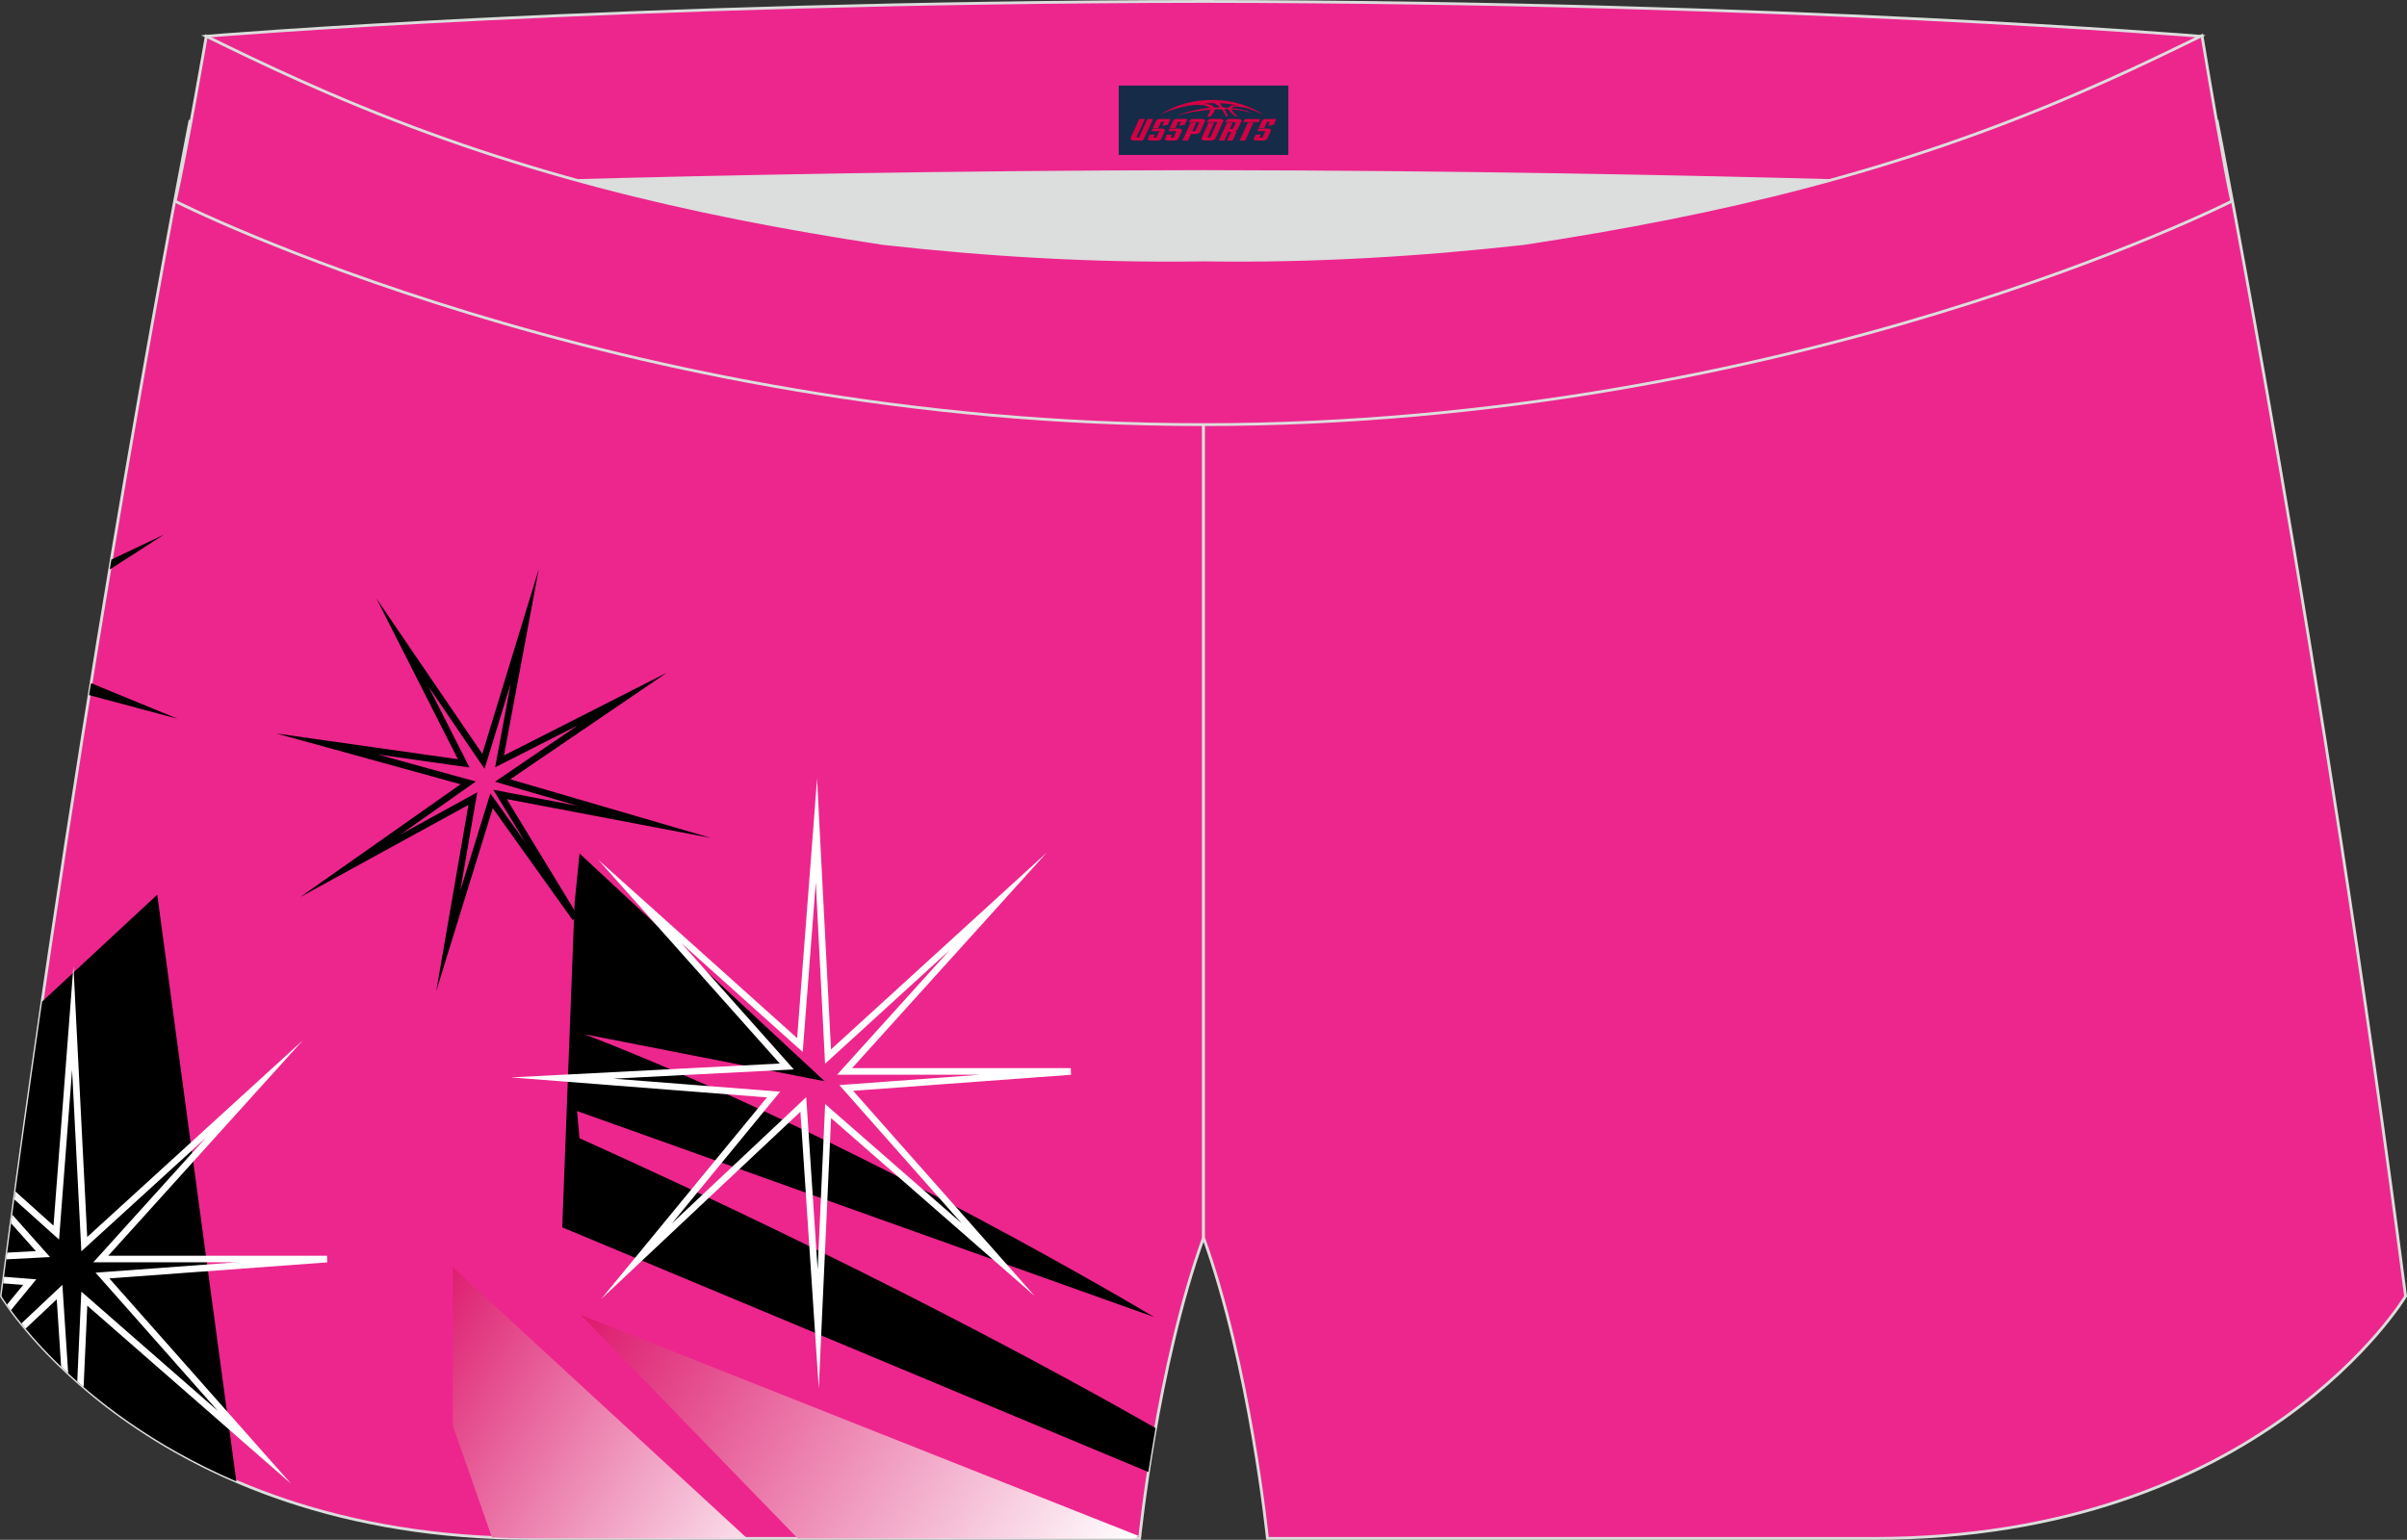
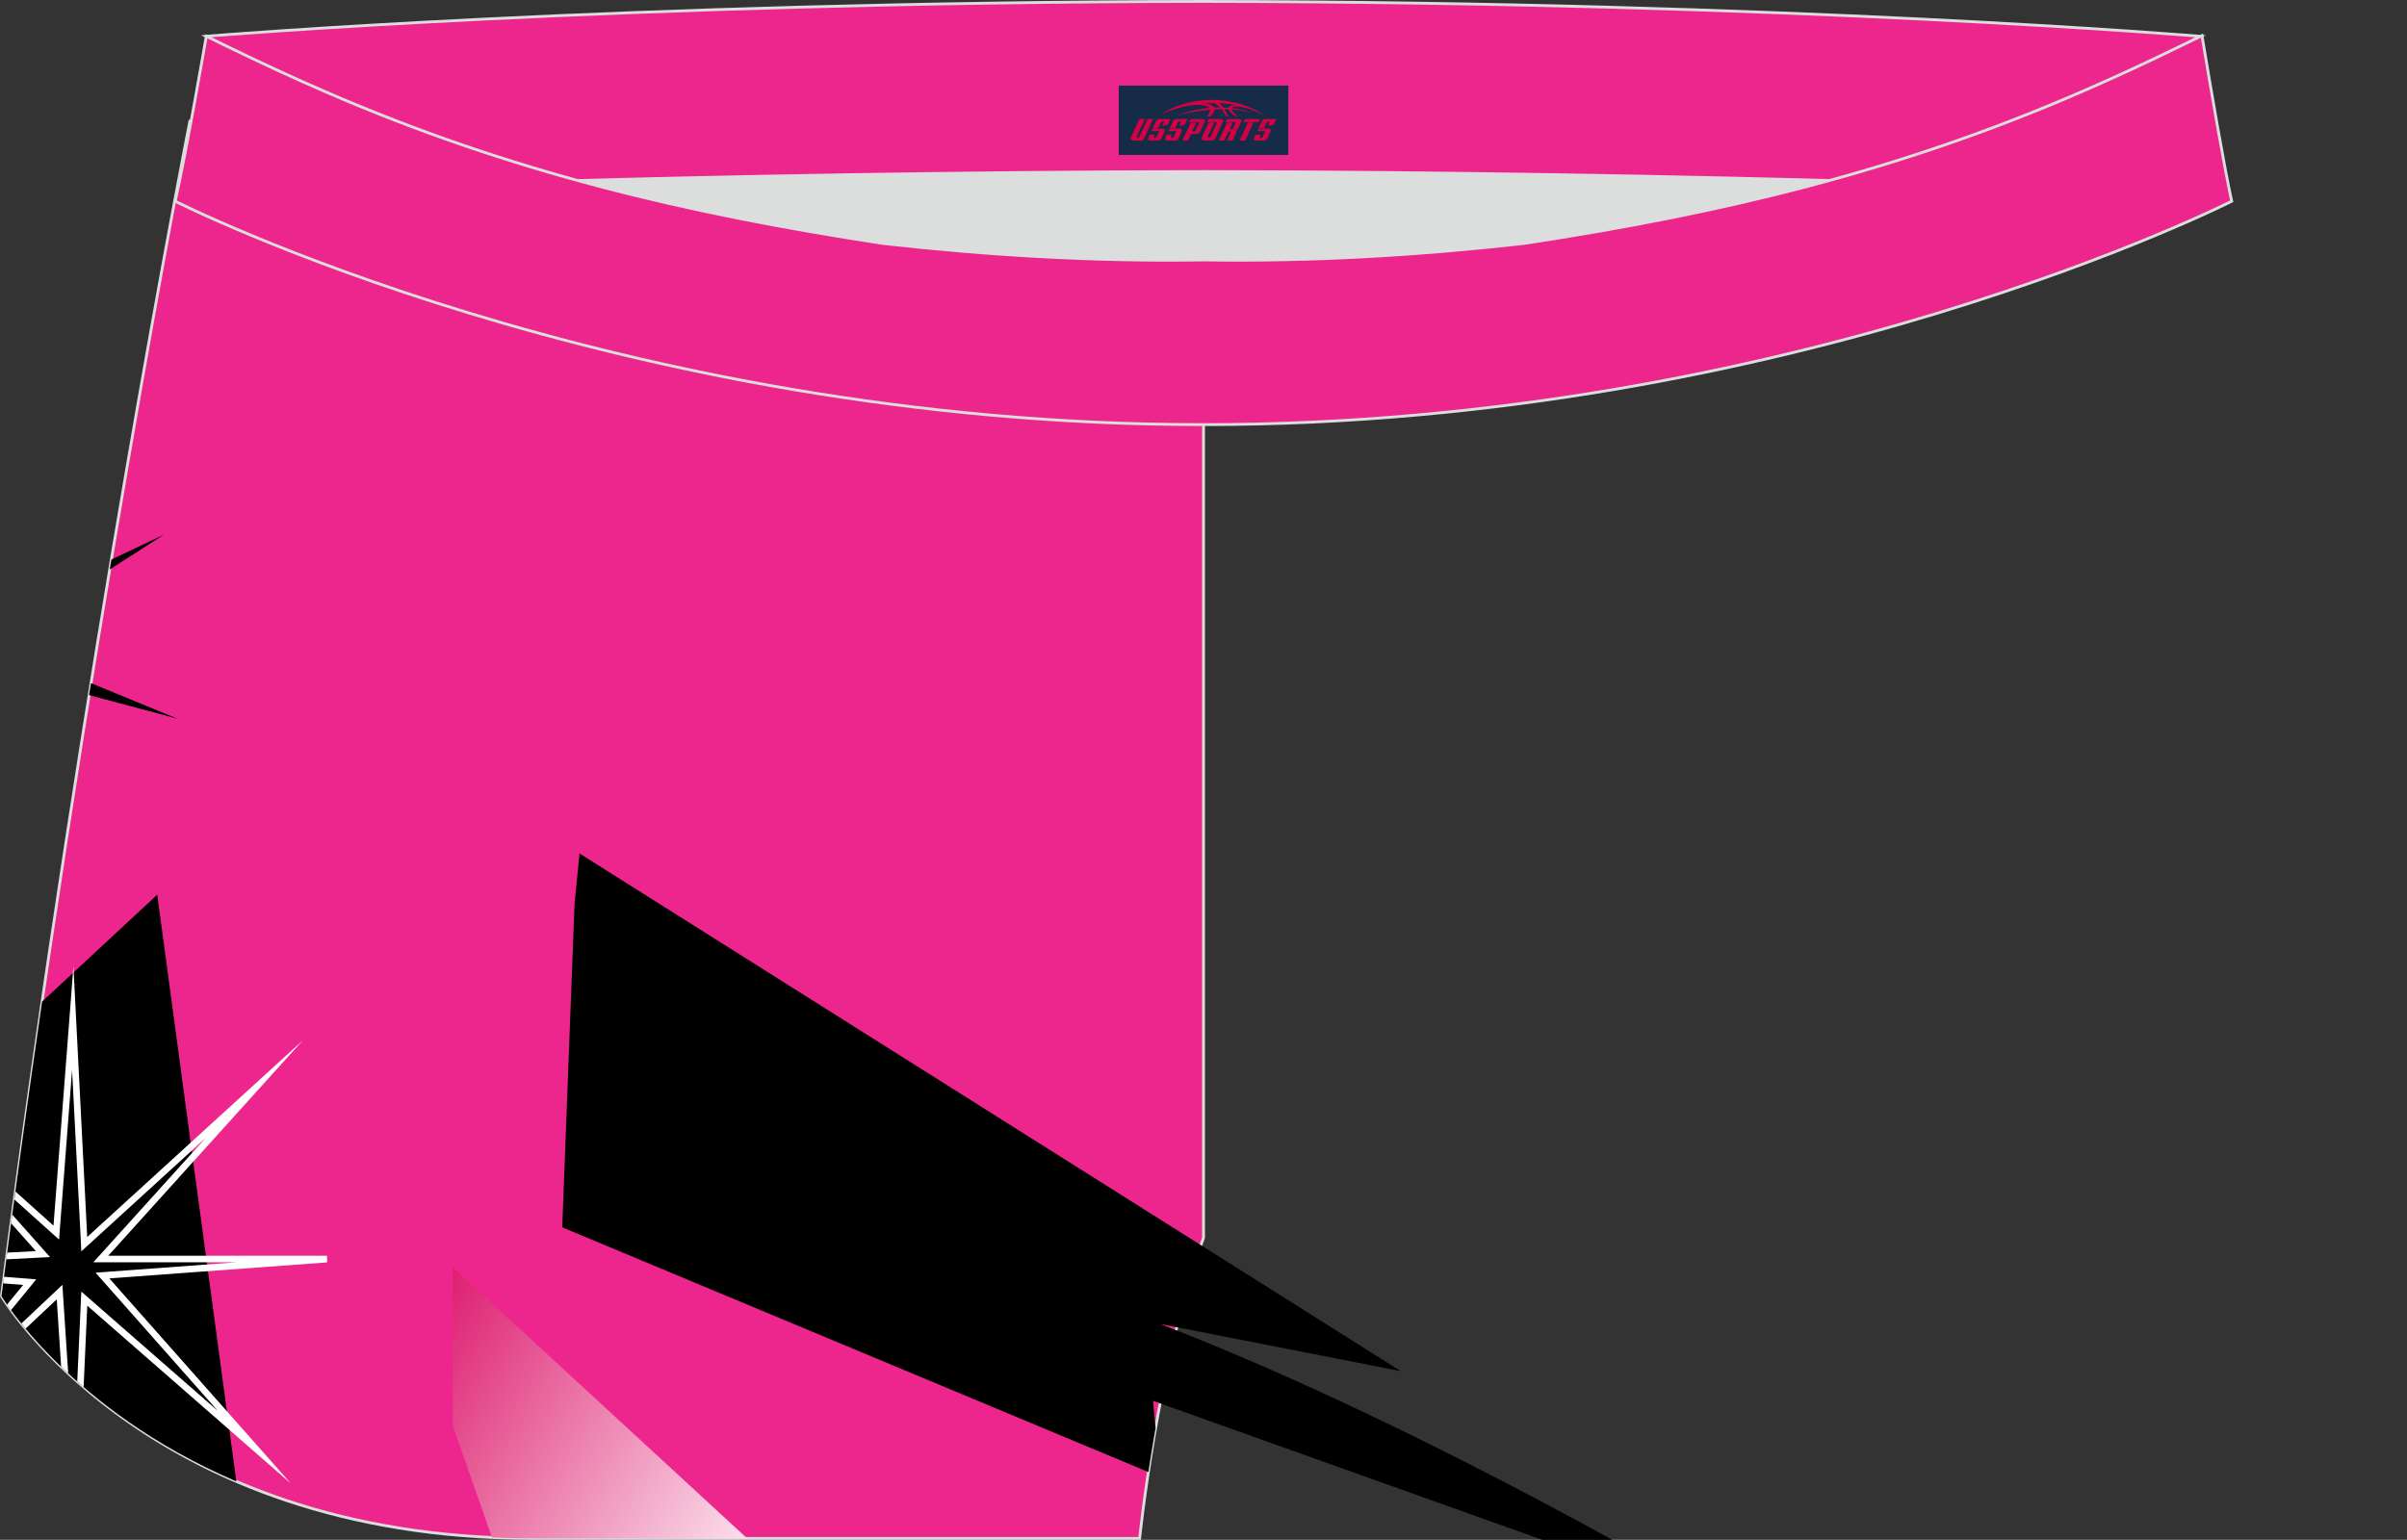
<svg xmlns="http://www.w3.org/2000/svg" version="1.1" id="图层_1" x="0px" y="0px" width="340.57px" height="217.94px" viewBox="0 0 340.57 217.94" enable-background="new 0 0 340.57 217.94" xml:space="preserve">
  <rect x="0" y="0" width="340.57" height="217.94" fill="#333333" stroke="none" />
  <g>
    <path fill="#ED268D" stroke="#DCDDDD" stroke-width="0.4" stroke-miterlimit="22.926" d="M123.39,46.25   C85.2,40.44,59.14,32.98,26.85,17.22c0,0-14.83,75.21-26.64,166.24c0,0,20.45,34.28,75.19,34.28c54.73,0,85.85,0,85.85,0   s2.44-24.27,9.04-42.56V60.11l-0.44-11.42l0.44,11.42V48.68C154.54,48.88,138.92,47.99,123.39,46.25z" />
    <path d="M5.96,141.76l16.29-15.13l11.19,83.04C9.81,199.54,0.21,183.46,0.21,183.46C2.07,169.09,4.01,155.11,5.96,141.76z" />
-     <path d="M81.3,127.81l-1.75,45.9l82.93,34.63c0.29-1.88,0.63-3.98,1.02-6.22c-13.4-7.65-41.51-22.98-81.5-41.02l-0.35-3.85   l81.65,29.16c0,0-41.46-24.9-80.6-40.03l33.99,6.66L82,120.8L81.3,127.81z" />
+     <path d="M81.3,127.81l-1.75,45.9l82.93,34.63c0.29-1.88,0.63-3.98,1.02-6.22l-0.35-3.85   l81.65,29.16c0,0-41.46-24.9-80.6-40.03l33.99,6.66L82,120.8L81.3,127.81z" />
    <linearGradient id="SVGID_1_" gradientUnits="userSpaceOnUse" x1="87.251" y1="758.243" x2="17.412" y2="712.889" gradientTransform="matrix(1 0 0 1 66.65 -529.697)">
      <stop offset="0" style="stop-color:#FFFFFF" />
      <stop offset="1" style="stop-color:#DD196D" />
    </linearGradient>
-     <polygon fill="url(#SVGID_1_)" points="160.4,217.74 161.14,217.4 82.17,186.1 112.87,217.74  " />
    <linearGradient id="SVGID_2_" gradientUnits="userSpaceOnUse" x1="44.293" y1="756.492" x2="-23.206" y2="713.159" gradientTransform="matrix(1 0 0 1 66.65 -529.697)">
      <stop offset="0" style="stop-color:#FFFFFF" />
      <stop offset="0.831" style="stop-color:#DD196D" />
    </linearGradient>
    <path fill="url(#SVGID_2_)" d="M64.07,179.36v22.43l5.54,15.81c1.89,0.09,3.81,0.14,5.78,0.14h30.33L64.07,179.36z" />
    <path fill="#FFFFFF" d="M12.34,175.08l23.33-21.29l7.17-6.54l-6.5,7.2l-21.02,23.28h30.95l0.03,0.94l-30.83,2.27l20.87,23.59   l4.82,5.45l-5.48-4.79l-23.33-20.39l-0.52,11.52c-0.31-0.26-0.61-0.52-0.9-0.79l0.53-11.75l0.05-0.97l0.73,0.64l18.58,16.24   l-16.67-18.85l-0.63-0.71l0.94-0.07l19.01-1.4H14.26H13.2l0.71-0.78l15.23-16.86l-16.9,15.42l-0.73,0.67l-0.05-0.99l-1.26-24.69   l-1.77,23.06l-0.07,0.95l-0.71-0.63l-5.61-5.04l0.15-1.12l5.38,4.82l2.26-29.42l0.56-7.31l0.37,7.32L12.34,175.08L12.34,175.08z    M8.65,193.43c0.32,0.31,0.66,0.63,1,0.95l-0.76-11.54l-0.06-0.99l-0.72,0.68l-5.09,4.79c0.19,0.23,0.39,0.48,0.6,0.73l4.41-4.15   L8.65,193.43L8.65,193.43z M0.99,184.65c0.16,0.23,0.35,0.5,0.56,0.79l3.01-3.67l0.57-0.7L4.25,181l-3.68-0.29l-0.12,0.93   l2.83,0.22L0.99,184.65L0.99,184.65z M1.02,177.29l-0.13,0.95l5.21-0.27l0.98-0.05l-0.65-0.73l-4.7-5.28l-0.16,1.23l3.51,3.94   L1.02,177.29z" />
-     <path d="M72.2,110.3l19.06,5.57l9.3,2.72l-9.52-1.81L71.7,113.1l10.1,16.59l-0.78,0.52l-11.3-15.82l-5.85,18.93l-2.15,6.97   l1.24-7.18l3.32-19.19l-16.47,9.03l-7.37,4.04l6.87-4.83L65.17,111l-19.03-5.25l-7.05-1.94l7.24,1.03l18.46,2.62l-8.27-16.32   l-3.27-6.45l4.07,5.98l10.92,16.02l5.57-18.21l2.43-7.96l-1.53,8.18l-3.4,18.22l16.53-8.4l6.53-3.32l-6.05,4.12L72.2,110.3   L72.2,110.3z M81.7,114.05l-10.71-3.13l-0.95-0.28l0.82-0.56l10.9-7.42l-10.85,5.51l-0.85,0.43l0.17-0.93l2.04-10.97l-3.42,11.18   l-0.29,0.94l-0.55-0.81l-7.39-10.85l5.41,10.67l0.4,0.8l-0.89-0.13l-12.11-1.72l12.94,3.57l0.96,0.26l-0.81,0.57l-9.8,6.89   l9.96-5.46l0.85-0.47l-0.17,0.96l-2.24,12.97l3.98-12.87l0.28-0.9l0.55,0.77l4.43,6.21l-4.01-6.6l-0.55-0.9l1.03,0.2L81.7,114.05z" />
    <path d="M15.76,79.2l0.84-0.4l6.6-3.13l-6.15,3.95l-1.52,0.98L15.76,79.2L15.76,79.2z M12.88,96.69l5.56,2.29l6.69,2.75l-6.99-1.87   l-5.54-1.48L12.88,96.69z" />
-     <path fill="#FFFFFF" d="M117.58,148.53l23.33-21.29l7.17-6.54l-6.5,7.2l-21.02,23.28h30.95l0.03,0.94l-30.83,2.27l20.87,23.59   l4.82,5.45l-5.48-4.79l-23.33-20.39l-1.36,29.87l-0.38,8.39l-0.56-8.38l-2.04-30.78l-22.87,21.51l-5.32,5l4.64-5.64l18.82-22.9   l-29-2.27l-7.22-0.56l7.23-0.37l30.8-1.59L90.18,127.9l-5.54-6.22l6.2,5.56l21.95,19.69l2.26-29.42l0.56-7.31l0.37,7.32   L117.58,148.53L117.58,148.53z M134.37,134.47l-16.9,15.42l-0.73,0.67l-0.05-0.99l-1.26-24.69l-1.78,23.06l-0.07,0.95l-0.71-0.63   l-16.46-14.77l15.26,17.14l0.65,0.73l-0.98,0.05l-24.54,1.26l22.69,1.77l0.9,0.07l-0.57,0.69l-14.75,17.96l18.28-17.19l0.72-0.68   l0.07,0.99l1.55,23.4l1.02-22.45l0.04-0.97l0.73,0.64l18.58,16.24l-16.67-18.85l-0.63-0.71l0.94-0.07l19.02-1.4H119.5h-1.06   l0.71-0.78L134.37,134.47z" />
-     <path fill="#ED268D" stroke="#DCDDDD" stroke-width="0.4" stroke-miterlimit="22.926" d="M217.19,46.25   c38.19-5.81,64.25-13.27,96.54-29.03c0,0,14.83,75.21,26.64,166.24c0,0-20.45,34.28-75.19,34.28c-54.74,0-85.85,0-85.85,0   s-2.44-24.27-9.04-42.56V60.11l0.44-11.42l-0.44,11.42V48.68C186.03,48.88,201.66,47.99,217.19,46.25z" />
    <path fill="#DCDDDD" d="M217.19,46.25c32.31-4.91,55.94-11.01,82-22.32c-85.24-3.77-172.56-3.77-257.8,0   c26.06,11.31,49.69,17.41,82,22.32C152.9,49.57,187.67,49.57,217.19,46.25z" />
    <path fill="#ED268D" stroke="#DCDDDD" stroke-width="0.4" stroke-miterlimit="22.926" d="M41.39,26.9c0,0,57.06-2.52,128.9-2.62   c71.84,0.1,128.9,2.62,128.9,2.62c4.74-2.06,7.2-19.34,12.17-21.76c0,0-58.04-4.85-141.07-4.94C87.25,0.29,29.2,5.13,29.2,5.13   C34.17,7.56,36.65,24.84,41.39,26.9z" />
    <path fill="#ED268D" stroke="#DCDDDD" stroke-width="0.4" stroke-miterlimit="22.926" d="M124.95,34.46   c14.85,1.66,29.79,2.55,44.73,2.34l0.61-0.01l0.61,0.01c14.95,0.21,29.88-0.68,44.73-2.34c28.02-4.27,52.81-10.15,78.82-21.44   c4.73-2.05,9.42-4.23,14.05-6.49l3.06-1.49c1.29,7.74,3.21,18.96,4.21,23.44c0,0-62.32,31.65-145.5,31.62   C87.11,60.13,24.79,28.48,24.79,28.48c1.61-7.14,4.4-23.35,4.4-23.35l0.29,0.14l2.58,1.26c4.64,2.26,9.32,4.44,14.06,6.49   C72.14,24.31,96.93,30.19,124.95,34.46z" />
  </g>
  <g id="tag_logo">
    <rect y="12.11" fill="#162B48" width="24" height="9.818" x="158.29" />
    <g>
      <path fill="#D30044" d="M174.25,15.3l0.005-0.011c0.131-0.311,1.085-0.262,2.351,0.071c0.715,0.24,1.44,0.54,2.193,0.9    c-0.218-0.147-0.447-0.289-0.682-0.42l0.011,0.005l-0.011-0.005c-1.478-0.845-3.218-1.418-5.1-1.62    c-1.282-0.115-1.658-0.082-2.411-0.055c-2.449,0.142-4.68,0.905-6.458,2.095c1.26-0.638,2.722-1.075,4.195-1.336    c1.467-0.18,2.476-0.033,2.771,0.344c-1.691,0.175-3.469,0.633-4.555,1.075c1.156-0.338,2.967-0.665,4.647-0.813    c0.016,0.251-0.115,0.567-0.415,0.96h0.475c0.376-0.382,0.584-0.725,0.595-1.004c0.333-0.022,0.66-0.033,0.971-0.033    C173.08,15.74,173.29,16.09,173.49,16.48h0.262c-0.125-0.344-0.295-0.687-0.518-1.036c0.207,0,0.393,0.005,0.567,0.011    c0.104,0.267,0.496,0.66,1.058,1.025h0.245c-0.442-0.365-0.753-0.753-0.835-1.004c1.047,0.065,1.696,0.224,2.885,0.513    C176.07,15.56,175.33,15.39,174.25,15.3z M171.81,15.21c-0.164-0.295-0.655-0.485-1.402-0.551    c0.464-0.033,0.922-0.055,1.364-0.055c0.311,0.147,0.589,0.344,0.84,0.589C172.35,15.19,172.08,15.2,171.81,15.21z M173.79,15.26c-0.224-0.016-0.458-0.027-0.715-0.044c-0.147-0.202-0.311-0.398-0.502-0.6c0.082,0,0.164,0.005,0.24,0.011    c0.72,0.033,1.429,0.125,2.138,0.273C174.28,14.86,173.9,15.02,173.79,15.26z" />
      <path fill="#D30044" d="M161.21,16.84L160.04,19.39C159.86,19.76,160.13,19.9,160.61,19.9l0.873,0.005    c0.115,0,0.251-0.049,0.327-0.175l1.342-2.891H162.37L161.15,19.47H160.98c-0.147,0-0.185-0.033-0.147-0.125l1.156-2.504H161.21L161.21,16.84z M163.07,18.19h1.271c0.36,0,0.584,0.125,0.442,0.425L164.31,19.65C164.21,19.87,163.94,19.9,163.71,19.9H162.79c-0.267,0-0.442-0.136-0.349-0.333l0.235-0.513h0.742L163.24,19.43C163.22,19.48,163.26,19.49,163.32,19.49h0.18    c0.082,0,0.125-0.016,0.147-0.071l0.376-0.813c0.011-0.022,0.011-0.044-0.055-0.044H162.9L163.07,18.19L163.07,18.19z M163.89,18.12h-0.78l0.475-1.025c0.098-0.218,0.338-0.256,0.578-0.256H165.61L165.22,17.68L164.44,17.8l0.262-0.562H164.41c-0.082,0-0.12,0.016-0.147,0.071L163.89,18.12L163.89,18.12z M165.48,18.19L165.31,18.56h1.069c0.06,0,0.06,0.016,0.049,0.044    L166.05,19.42C166.03,19.47,165.99,19.49,165.91,19.49H165.73c-0.055,0-0.104-0.011-0.082-0.06l0.175-0.376H165.08L164.85,19.57C164.75,19.76,164.93,19.9,165.2,19.9h0.916c0.24,0,0.502-0.033,0.605-0.251l0.475-1.031c0.142-0.3-0.082-0.425-0.442-0.425H165.48L165.48,18.19z M166.29,18.12l0.371-0.818c0.022-0.055,0.06-0.071,0.147-0.071h0.295L166.84,17.79l0.791-0.115l0.387-0.845H166.57c-0.24,0-0.48,0.038-0.578,0.256L165.52,18.12L166.29,18.12L166.29,18.12z M168.69,18.58h0.278c0.087,0,0.153-0.022,0.202-0.115    l0.496-1.075c0.033-0.076-0.011-0.12-0.125-0.12H168.14l0.431-0.431h1.522c0.355,0,0.485,0.153,0.393,0.355l-0.676,1.445    c-0.06,0.125-0.175,0.333-0.644,0.327l-0.649-0.005L168.08,19.9H167.3l1.178-2.558h0.785L168.69,18.58L168.69,18.58z     M171.28,19.39c-0.022,0.049-0.06,0.076-0.142,0.076h-0.191c-0.082,0-0.109-0.027-0.082-0.076l0.944-2.051h-0.785l-0.987,2.138    c-0.125,0.273,0.115,0.415,0.453,0.415h0.72c0.327,0,0.649-0.071,0.769-0.322l1.085-2.384c0.093-0.202-0.06-0.355-0.415-0.355    h-1.533l-0.431,0.431h1.38c0.115,0,0.164,0.033,0.131,0.104L171.28,19.39L171.28,19.39z M174,18.26h0.278    c0.087,0,0.158-0.022,0.202-0.115l0.344-0.753c0.033-0.076-0.011-0.12-0.125-0.12h-1.402l0.425-0.431h1.527    c0.355,0,0.485,0.153,0.393,0.355l-0.529,1.124c-0.044,0.093-0.147,0.18-0.393,0.18c0.224,0.011,0.256,0.158,0.175,0.327    l-0.496,1.075h-0.785l0.54-1.167c0.022-0.055-0.005-0.087-0.104-0.087h-0.235L173.23,19.9h-0.785l1.178-2.558h0.785L174,18.26L174,18.26z M176.57,17.35L175.39,19.9h0.785l1.184-2.558H176.57L176.57,17.35z M178.08,17.28l0.202-0.431h-2.1l-0.295,0.431    H178.08L178.08,17.28z M178.06,18.19h1.271c0.36,0,0.584,0.125,0.442,0.425l-0.475,1.031c-0.104,0.218-0.371,0.251-0.605,0.251    h-0.916c-0.267,0-0.442-0.136-0.349-0.333l0.235-0.513h0.742L178.23,19.43c-0.022,0.049,0.022,0.06,0.082,0.06h0.18    c0.082,0,0.125-0.016,0.147-0.071l0.376-0.813c0.011-0.022,0.011-0.044-0.049-0.044h-1.069L178.06,18.19L178.06,18.19z     M178.87,18.12H178.09l0.475-1.025c0.098-0.218,0.338-0.256,0.578-0.256h1.451l-0.387,0.845l-0.791,0.115l0.262-0.562h-0.295    c-0.082,0-0.12,0.016-0.147,0.071L178.87,18.12z" />
    </g>
  </g>
</svg>